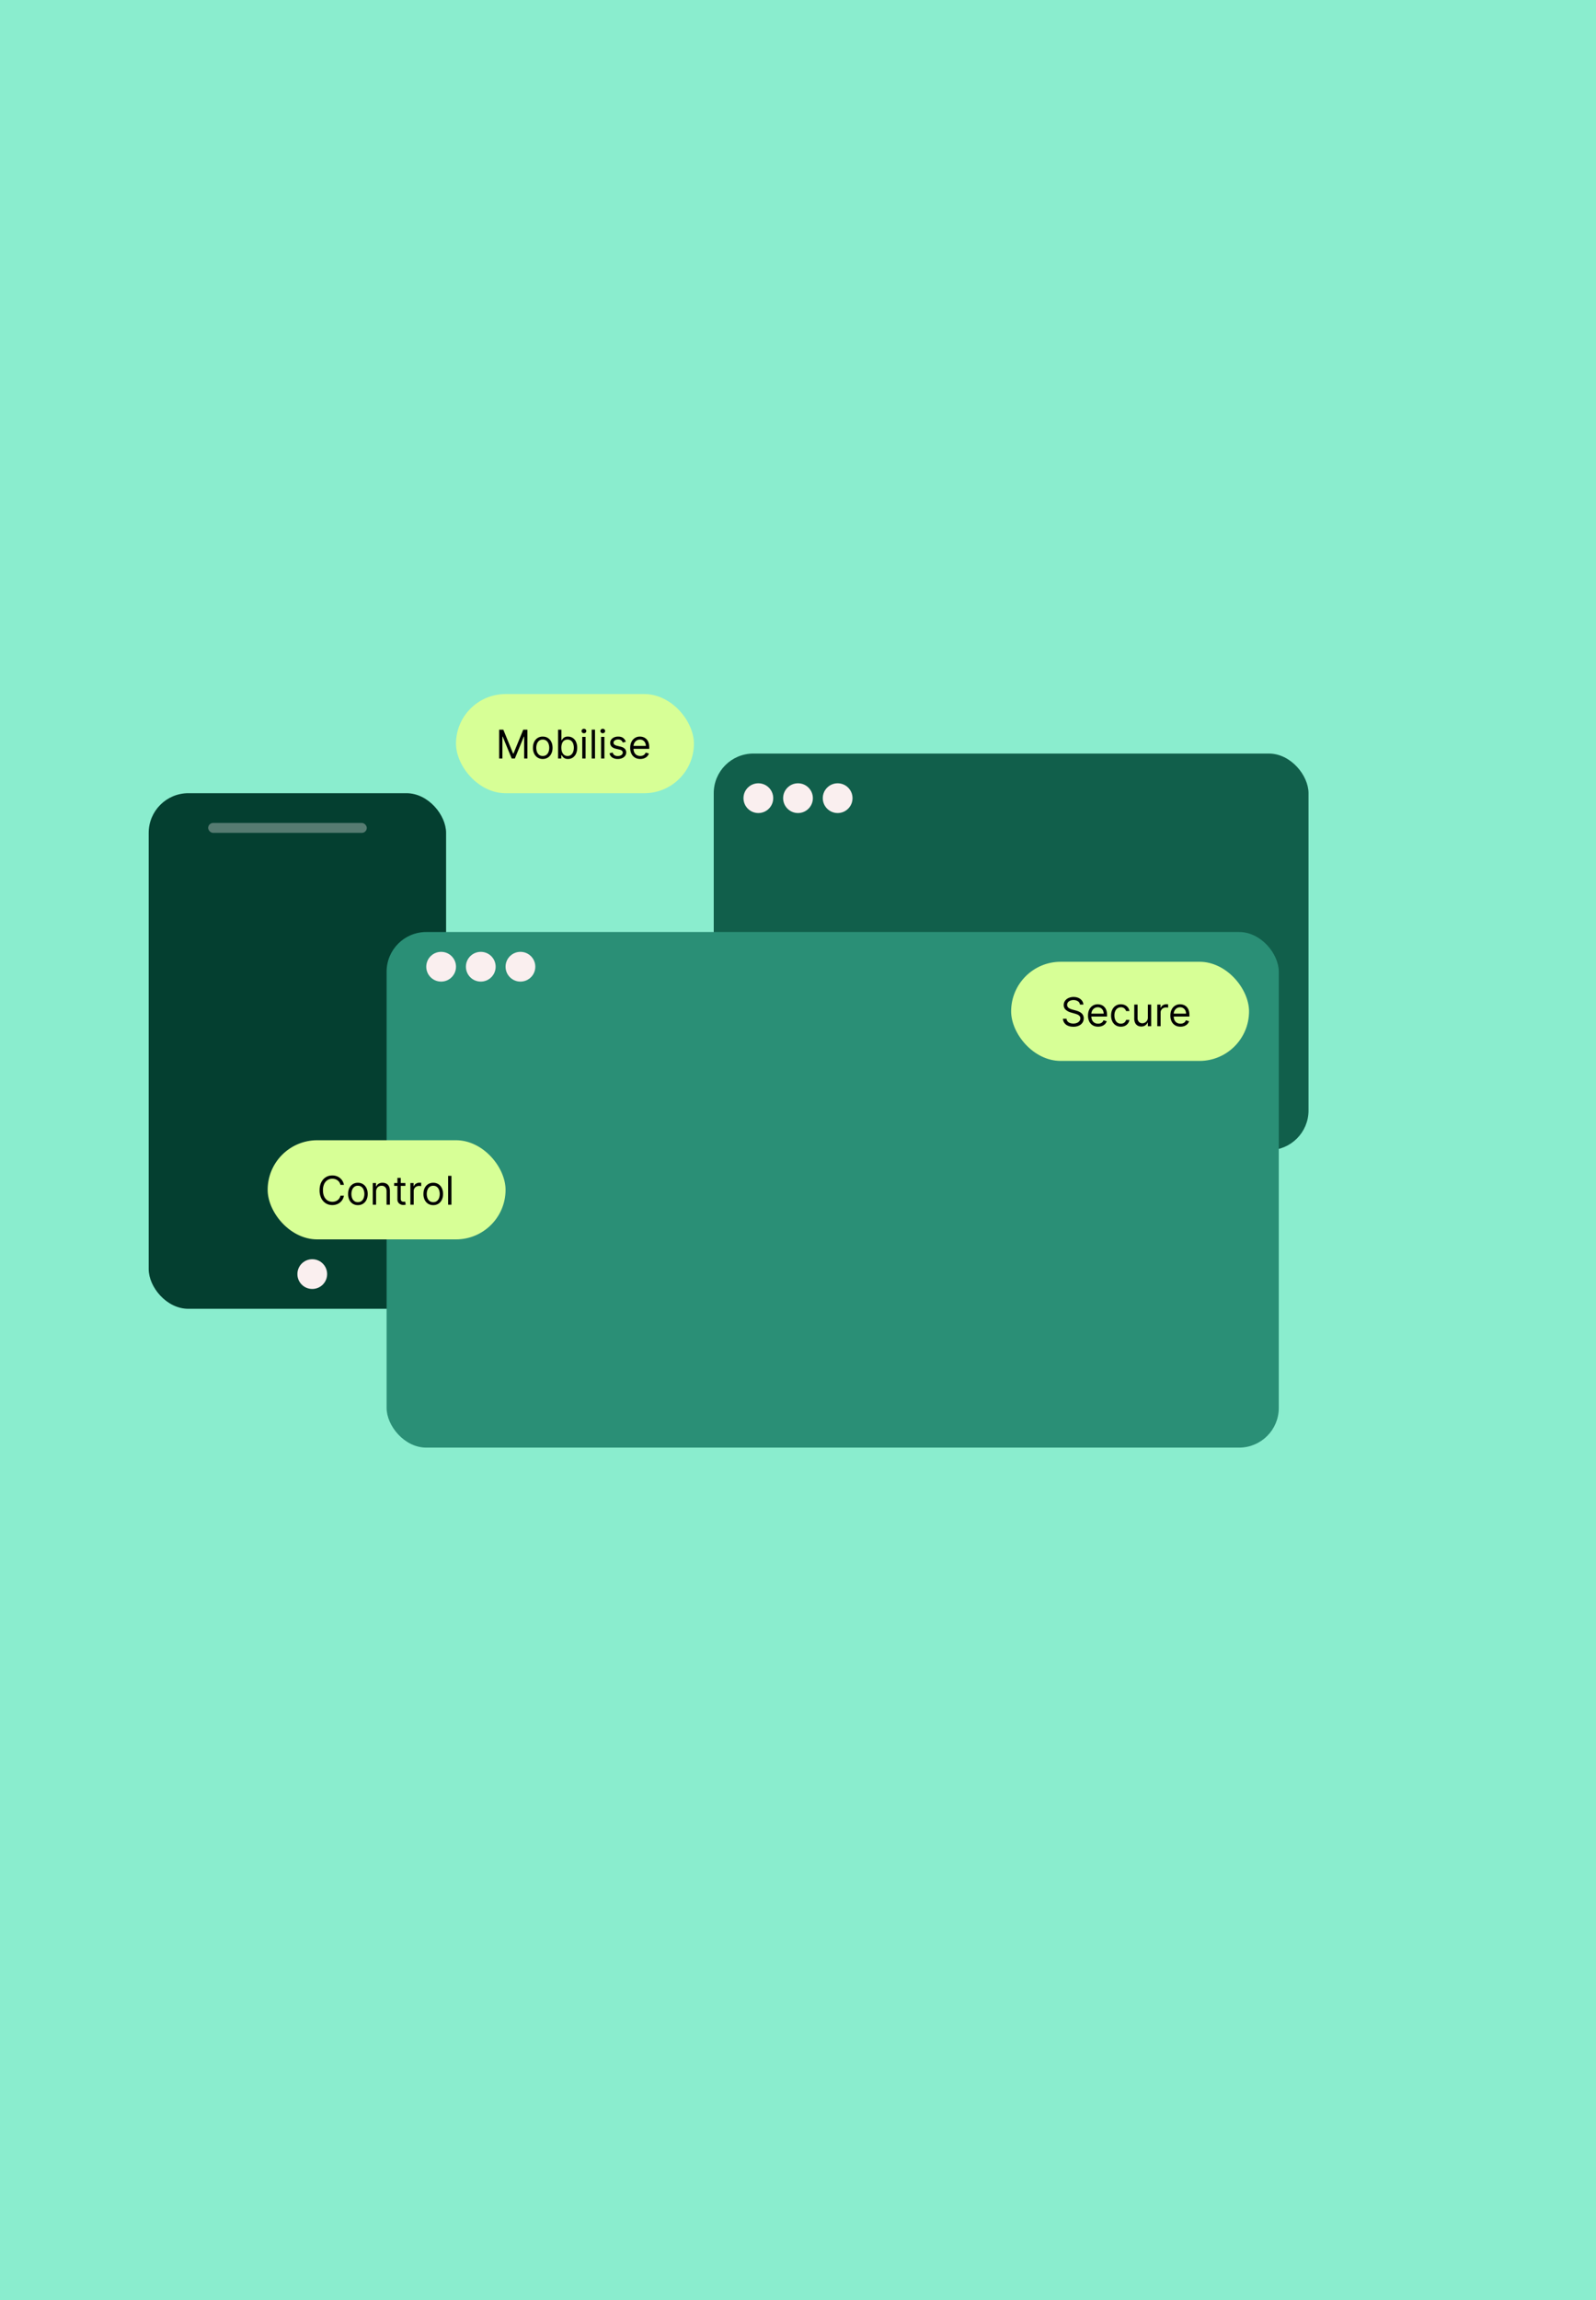
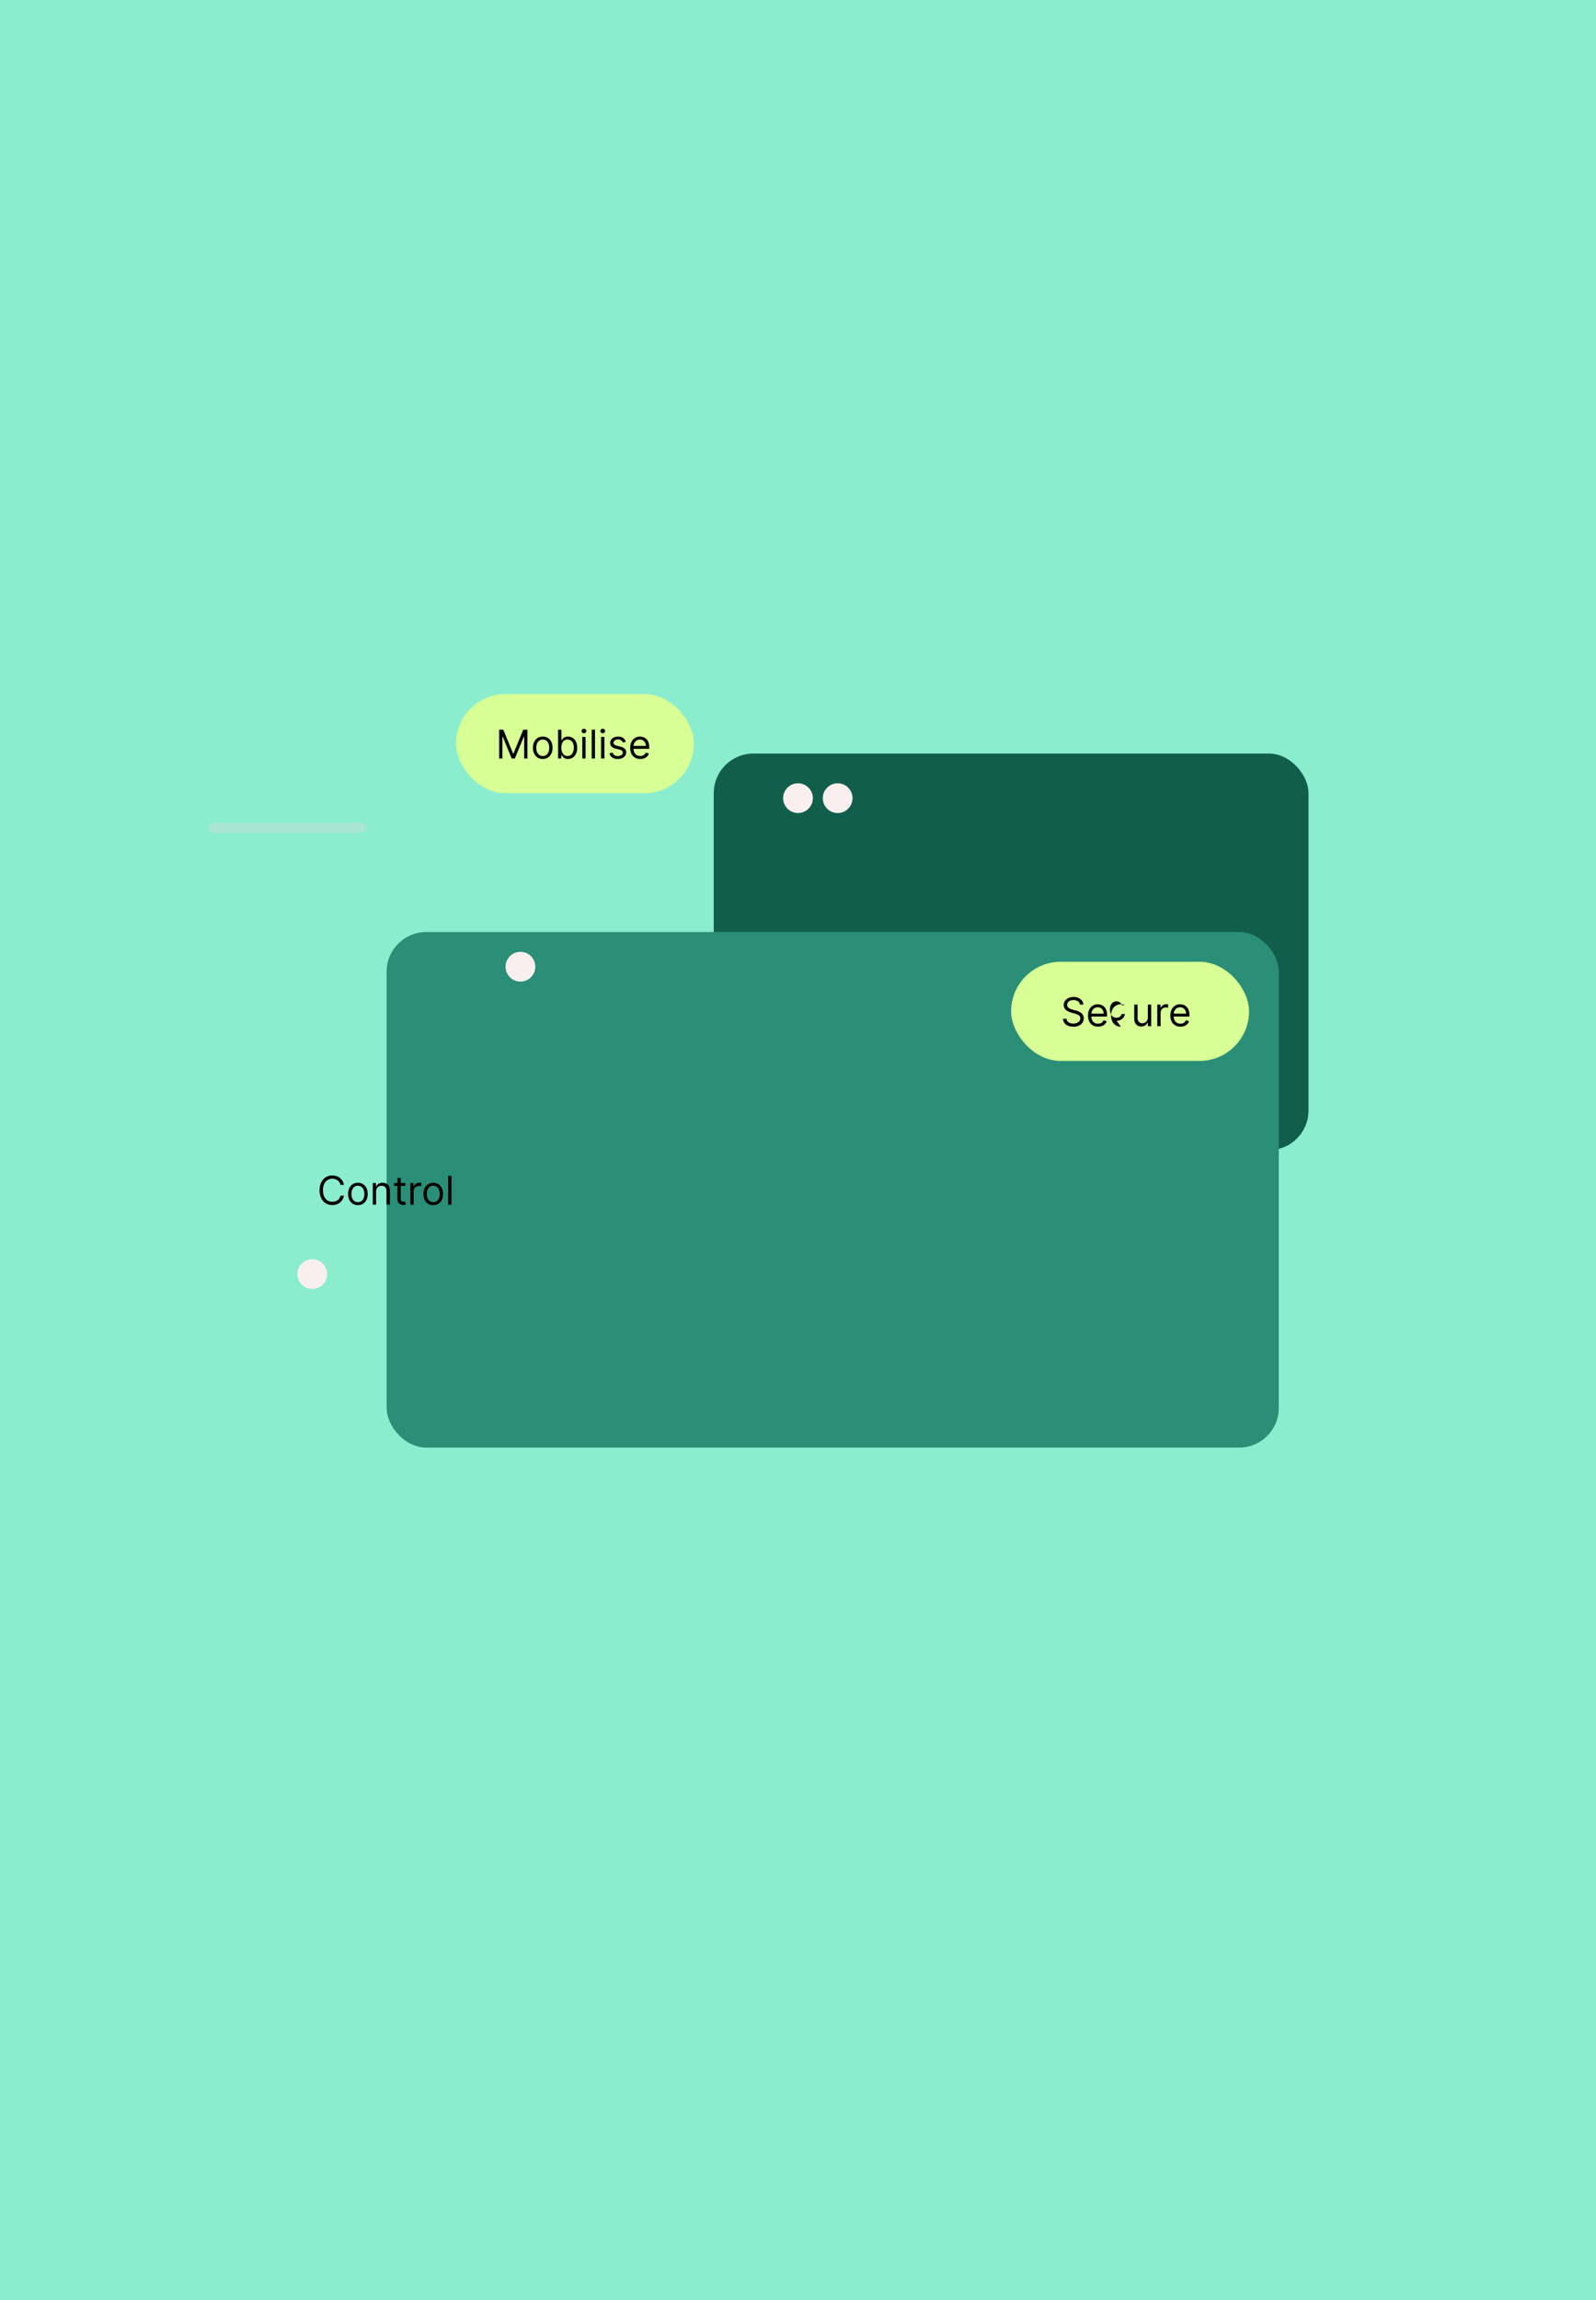
<svg xmlns="http://www.w3.org/2000/svg" width="161" height="232" fill="none">
  <path fill="#8AEDCE" d="M0 0h161v232H0z" />
-   <rect width="30" height="52" x="15" y="80" fill="#043F30" rx="4" />
  <rect width="60" height="40" x="72" y="76" fill="#115F4B" rx="4" />
  <rect width="90" height="52" x="39" y="94" fill="#2A8F76" rx="4" />
-   <circle cx="44.5" cy="97.5" r="1.5" fill="#FAEFEF" />
-   <circle cx="48.5" cy="97.5" r="1.5" fill="#FAEFEF" />
  <circle cx="52.5" cy="97.5" r="1.5" fill="#FAEFEF" />
-   <circle cx="76.5" cy="80.5" r="1.5" fill="#FAEFEF" />
  <circle cx="80.5" cy="80.5" r="1.5" fill="#FAEFEF" />
  <circle cx="84.5" cy="80.5" r="1.5" fill="#FAEFEF" />
  <circle cx="31.5" cy="128.5" r="1.5" fill="#FAEFEF" />
  <rect width="16" height="1" x="21" y="83" fill="#D9D9D9" fill-opacity=".39" rx=".5" />
  <rect width="24" height="10" x="102" y="97" fill="#D7FF96" rx="5" />
-   <path fill="#000" d="M108.943 101.318a.444.444 0 0 0-.207-.335.792.792 0 0 0-.446-.119.84.84 0 0 0-.338.062.542.542 0 0 0-.225.172.413.413 0 0 0-.079.249c0 .077.018.144.055.2a.49.49 0 0 0 .145.138c.059.036.12.065.185.089.064.023.123.041.177.056l.296.079c.075.02.16.047.253.082a1.2 1.2 0 0 1 .268.144.663.663 0 0 1 .297.575.761.761 0 0 1-.124.426.835.835 0 0 1-.358.303 1.306 1.306 0 0 1-.569.112c-.209 0-.389-.033-.541-.101a.8.8 0 0 1-.505-.7h.364a.45.45 0 0 0 .111.273.593.593 0 0 0 .247.159 1 1 0 0 0 .324.051.965.965 0 0 0 .362-.065.619.619 0 0 0 .254-.185.435.435 0 0 0 .094-.278.34.34 0 0 0-.081-.236.592.592 0 0 0-.213-.148 2.128 2.128 0 0 0-.286-.099l-.358-.103a1.314 1.314 0 0 1-.539-.28.611.611 0 0 1-.199-.475c0-.163.044-.305.132-.426a.876.876 0 0 1 .358-.285 1.21 1.21 0 0 1 .504-.102c.188 0 .354.034.5.101a.857.857 0 0 1 .347.273.679.679 0 0 1 .136.393h-.341Zm1.829 2.227c-.21 0-.391-.046-.544-.139a.941.941 0 0 1-.351-.392 1.34 1.34 0 0 1-.122-.588c0-.223.041-.42.122-.591a.92.92 0 0 1 .861-.545c.114 0 .226.019.337.057a.813.813 0 0 1 .302.184.89.89 0 0 1 .218.335c.054.14.081.311.081.515v.142h-1.682v-.29h1.341a.722.722 0 0 0-.074-.33.556.556 0 0 0-.523-.312.602.602 0 0 0-.346.099.656.656 0 0 0-.223.256.752.752 0 0 0-.078.338v.193c0 .165.028.305.085.419a.612.612 0 0 0 .24.26.699.699 0 0 0 .356.088.718.718 0 0 0 .239-.037.503.503 0 0 0 .186-.113.525.525 0 0 0 .121-.191l.324.091a.72.72 0 0 1-.172.29.844.844 0 0 1-.298.193 1.1 1.1 0 0 1-.4.068Zm2.3 0a.946.946 0 0 1-.528-.144.94.94 0 0 1-.341-.4 1.344 1.344 0 0 1-.12-.581c0-.221.041-.417.123-.586a.92.92 0 0 1 .86-.544c.154 0 .292.028.415.085a.795.795 0 0 1 .303.239.747.747 0 0 1 .146.358h-.335a.512.512 0 0 0-.523-.381.591.591 0 0 0-.344.102.67.67 0 0 0-.228.286 1.054 1.054 0 0 0-.081.43c0 .169.026.315.079.44.054.125.13.222.227.292a.592.592 0 0 0 .347.103.603.603 0 0 0 .237-.045.493.493 0 0 0 .286-.335h.335a.783.783 0 0 1-.435.592.94.94 0 0 1-.423.089Zm2.723-.937v-1.29h.335v2.182h-.335v-.369h-.023a.712.712 0 0 1-.238.282.688.688 0 0 1-.409.115.725.725 0 0 1-.364-.089.633.633 0 0 1-.25-.273 1.029 1.029 0 0 1-.091-.461v-1.387h.335v1.364a.53.53 0 0 0 .134.38c.09.095.204.143.344.143a.579.579 0 0 0 .473-.26.595.595 0 0 0 .089-.337Zm.949.892v-2.182h.324v.33h.023a.525.525 0 0 1 .216-.263.636.636 0 0 1 .352-.101l.092.002c.037 0 .065.002.084.004v.341a.971.971 0 0 0-.078-.013.731.731 0 0 0-.126-.01.587.587 0 0 0-.284.067.491.491 0 0 0-.267.444v1.381h-.336Zm2.337.045c-.21 0-.392-.046-.544-.139a.928.928 0 0 1-.351-.392 1.34 1.34 0 0 1-.122-.588c0-.223.041-.42.122-.591a.92.92 0 0 1 .861-.545c.114 0 .226.019.337.057.11.037.211.099.302.184a.888.888 0 0 1 .217.335c.054.14.081.311.081.515v.142h-1.681v-.29h1.34a.722.722 0 0 0-.073-.33.565.565 0 0 0-.523-.312.605.605 0 0 0-.347.099.665.665 0 0 0-.223.256.752.752 0 0 0-.078.338v.193c0 .165.029.305.085.419a.612.612 0 0 0 .24.26.705.705 0 0 0 .357.088.718.718 0 0 0 .239-.037.503.503 0 0 0 .186-.113.51.51 0 0 0 .12-.191l.324.091a.71.71 0 0 1-.172.29.835.835 0 0 1-.298.193 1.091 1.091 0 0 1-.399.068Z" />
-   <rect width="24" height="10" x="27" y="115" fill="#D7FF96" rx="5" />
+   <path fill="#000" d="M108.943 101.318a.444.444 0 0 0-.207-.335.792.792 0 0 0-.446-.119.84.84 0 0 0-.338.062.542.542 0 0 0-.225.172.413.413 0 0 0-.079.249c0 .077.018.144.055.2a.49.49 0 0 0 .145.138c.059.036.12.065.185.089.064.023.123.041.177.056l.296.079c.075.02.16.047.253.082a1.2 1.2 0 0 1 .268.144.663.663 0 0 1 .297.575.761.761 0 0 1-.124.426.835.835 0 0 1-.358.303 1.306 1.306 0 0 1-.569.112c-.209 0-.389-.033-.541-.101a.8.8 0 0 1-.505-.7h.364a.45.45 0 0 0 .111.273.593.593 0 0 0 .247.159 1 1 0 0 0 .324.051.965.965 0 0 0 .362-.065.619.619 0 0 0 .254-.185.435.435 0 0 0 .094-.278.34.34 0 0 0-.081-.236.592.592 0 0 0-.213-.148 2.128 2.128 0 0 0-.286-.099l-.358-.103a1.314 1.314 0 0 1-.539-.28.611.611 0 0 1-.199-.475c0-.163.044-.305.132-.426a.876.876 0 0 1 .358-.285 1.21 1.21 0 0 1 .504-.102c.188 0 .354.034.5.101a.857.857 0 0 1 .347.273.679.679 0 0 1 .136.393h-.341Zm1.829 2.227c-.21 0-.391-.046-.544-.139a.941.941 0 0 1-.351-.392 1.34 1.34 0 0 1-.122-.588c0-.223.041-.42.122-.591a.92.92 0 0 1 .861-.545c.114 0 .226.019.337.057a.813.813 0 0 1 .302.184.89.89 0 0 1 .218.335c.054.14.081.311.081.515v.142h-1.682v-.29h1.341a.722.722 0 0 0-.074-.33.556.556 0 0 0-.523-.312.602.602 0 0 0-.346.099.656.656 0 0 0-.223.256.752.752 0 0 0-.078.338v.193c0 .165.028.305.085.419a.612.612 0 0 0 .24.26.699.699 0 0 0 .356.088.718.718 0 0 0 .239-.037.503.503 0 0 0 .186-.113.525.525 0 0 0 .121-.191l.324.091a.72.72 0 0 1-.172.29.844.844 0 0 1-.298.193 1.1 1.1 0 0 1-.4.068Zm2.3 0a.946.946 0 0 1-.528-.144.94.94 0 0 1-.341-.4 1.344 1.344 0 0 1-.12-.581c0-.221.041-.417.123-.586a.92.92 0 0 1 .86-.544c.154 0 .292.028.415.085h-.335a.512.512 0 0 0-.523-.381.591.591 0 0 0-.344.102.67.67 0 0 0-.228.286 1.054 1.054 0 0 0-.081.43c0 .169.026.315.079.44.054.125.13.222.227.292a.592.592 0 0 0 .347.103.603.603 0 0 0 .237-.045.493.493 0 0 0 .286-.335h.335a.783.783 0 0 1-.435.592.94.94 0 0 1-.423.089Zm2.723-.937v-1.29h.335v2.182h-.335v-.369h-.023a.712.712 0 0 1-.238.282.688.688 0 0 1-.409.115.725.725 0 0 1-.364-.089.633.633 0 0 1-.25-.273 1.029 1.029 0 0 1-.091-.461v-1.387h.335v1.364a.53.53 0 0 0 .134.38c.09.095.204.143.344.143a.579.579 0 0 0 .473-.26.595.595 0 0 0 .089-.337Zm.949.892v-2.182h.324v.33h.023a.525.525 0 0 1 .216-.263.636.636 0 0 1 .352-.101l.092.002c.037 0 .065.002.084.004v.341a.971.971 0 0 0-.078-.013.731.731 0 0 0-.126-.01.587.587 0 0 0-.284.067.491.491 0 0 0-.267.444v1.381h-.336Zm2.337.045c-.21 0-.392-.046-.544-.139a.928.928 0 0 1-.351-.392 1.34 1.34 0 0 1-.122-.588c0-.223.041-.42.122-.591a.92.92 0 0 1 .861-.545c.114 0 .226.019.337.057.11.037.211.099.302.184a.888.888 0 0 1 .217.335c.054.14.081.311.081.515v.142h-1.681v-.29h1.34a.722.722 0 0 0-.073-.33.565.565 0 0 0-.523-.312.605.605 0 0 0-.347.099.665.665 0 0 0-.223.256.752.752 0 0 0-.078.338v.193c0 .165.029.305.085.419a.612.612 0 0 0 .24.26.705.705 0 0 0 .357.088.718.718 0 0 0 .239-.037.503.503 0 0 0 .186-.113.51.51 0 0 0 .12-.191l.324.091a.71.71 0 0 1-.172.29.835.835 0 0 1-.298.193 1.091 1.091 0 0 1-.399.068Z" />
  <path fill="#000" d="M34.693 119.5h-.352a.736.736 0 0 0-.297-.46.808.808 0 0 0-.243-.12.988.988 0 0 0-.278-.039.887.887 0 0 0-.479.133.926.926 0 0 0-.34.394 1.463 1.463 0 0 0-.124.637c0 .252.041.465.125.638a.926.926 0 0 0 .339.394.953.953 0 0 0 .757.093.744.744 0 0 0 .54-.579h.352a1.107 1.107 0 0 1-.757.885 1.326 1.326 0 0 1-.413.064c-.248 0-.469-.061-.662-.182a1.249 1.249 0 0 1-.456-.517 1.776 1.776 0 0 1-.166-.796c0-.306.055-.572.166-.795.11-.223.263-.396.456-.517s.414-.182.662-.182a1.3 1.3 0 0 1 .413.064 1.124 1.124 0 0 1 .612.486c.07.116.119.249.145.399Zm1.41 2.045a.949.949 0 0 1-.518-.14.955.955 0 0 1-.347-.394 1.328 1.328 0 0 1-.123-.591c0-.227.04-.425.123-.595a.958.958 0 0 1 .347-.395.957.957 0 0 1 .518-.14.95.95 0 0 1 .517.14.945.945 0 0 1 .347.395c.083.17.125.368.125.595 0 .226-.042.423-.125.591a.943.943 0 0 1-.347.394.942.942 0 0 1-.517.14Zm0-.301c.15 0 .273-.038.37-.115a.673.673 0 0 0 .214-.302c.047-.125.07-.261.07-.407a1.17 1.17 0 0 0-.07-.407.691.691 0 0 0-.214-.306.574.574 0 0 0-.37-.116.574.574 0 0 0-.369.116.69.69 0 0 0-.215.306 1.17 1.17 0 0 0-.07.407c0 .146.024.282.07.407a.673.673 0 0 0 .215.302c.097.077.22.115.37.115Zm1.836-1.056v1.312h-.335v-2.182h.324v.341h.028a.62.62 0 0 1 .233-.267.726.726 0 0 1 .403-.102c.148 0 .277.03.388.091.11.059.197.15.259.272.061.122.092.275.092.461v1.386h-.335v-1.364c0-.171-.045-.305-.134-.4a.472.472 0 0 0-.366-.145.579.579 0 0 0-.287.07.495.495 0 0 0-.198.203.671.671 0 0 0-.072.324Zm2.953-.87v.284h-1.13v-.284h1.13Zm-.8-.523h.334v2.08c0 .095.014.166.042.213a.216.216 0 0 0 .108.094.438.438 0 0 0 .14.023.564.564 0 0 0 .148-.017l.068.301a.699.699 0 0 1-.25.039.67.67 0 0 1-.278-.061.542.542 0 0 1-.225-.186.532.532 0 0 1-.088-.315v-2.171Zm1.305 2.705v-2.182h.324v.33h.022a.523.523 0 0 1 .216-.263.637.637 0 0 1 .352-.101l.093.002c.037 0 .065.002.084.004v.341a1.038 1.038 0 0 0-.205-.023.59.59 0 0 0-.284.067.497.497 0 0 0-.267.444v1.381h-.335Zm2.308.045a.949.949 0 0 1-.519-.14.956.956 0 0 1-.346-.394 1.329 1.329 0 0 1-.124-.591c0-.227.041-.425.124-.595a.96.96 0 0 1 .346-.395.957.957 0 0 1 .519-.14.95.95 0 0 1 .517.14.945.945 0 0 1 .346.395c.084.17.126.368.126.595 0 .226-.042.423-.126.591a.942.942 0 0 1-.346.394.941.941 0 0 1-.517.14Zm0-.301c.15 0 .273-.038.37-.115a.673.673 0 0 0 .214-.302c.046-.125.07-.261.07-.407a1.17 1.17 0 0 0-.07-.407.69.69 0 0 0-.215-.306.574.574 0 0 0-.37-.116.574.574 0 0 0-.368.116.69.69 0 0 0-.215.306 1.17 1.17 0 0 0-.07.407c0 .146.024.282.07.407a.673.673 0 0 0 .215.302c.096.077.22.115.369.115Zm1.836-2.653v2.909h-.336v-2.909h.336Z" />
  <rect width="24" height="10" x="46" y="70" fill="#D7FF96" rx="5" />
  <path fill="#000" d="M50.352 73.59h.42l.99 2.416h.033l.99-2.415h.42V76.5h-.33v-2.21h-.028l-.91 2.21h-.318l-.909-2.21h-.028v2.21h-.33v-2.91Zm4.4 2.956a.951.951 0 0 1-.519-.141.956.956 0 0 1-.346-.394 1.331 1.331 0 0 1-.124-.59c0-.228.041-.426.124-.596a.954.954 0 0 1 .346-.395.951.951 0 0 1 .519-.14c.197 0 .37.047.517.14a.94.94 0 0 1 .346.395c.084.17.125.368.125.596 0 .225-.041.422-.125.59a.942.942 0 0 1-.346.394.944.944 0 0 1-.517.14Zm0-.302c.15 0 .273-.038.37-.115a.678.678 0 0 0 .214-.302c.046-.125.07-.26.07-.406a1.17 1.17 0 0 0-.07-.408.686.686 0 0 0-.215-.306.57.57 0 0 0-.37-.116.57.57 0 0 0-.368.116.686.686 0 0 0-.215.306 1.17 1.17 0 0 0-.07.407c0 .146.024.282.07.407a.678.678 0 0 0 .215.302c.096.077.22.115.369.115Zm1.546.256v-2.91h.335v1.075h.028c.025-.038.059-.086.102-.145a.598.598 0 0 1 .19-.16.685.685 0 0 1 .339-.07.865.865 0 0 1 .814.528 1.4 1.4 0 0 1 .118.597c0 .23-.04.431-.118.6a.93.93 0 0 1-.327.393.855.855 0 0 1-.481.138.698.698 0 0 1-.337-.07.626.626 0 0 1-.195-.16 2.88 2.88 0 0 1-.105-.151h-.04v.335h-.323Zm.33-1.09c0 .164.023.31.072.435a.658.658 0 0 0 .211.294.55.55 0 0 0 .341.105.55.55 0 0 0 .351-.11.678.678 0 0 0 .213-.302c.048-.126.072-.268.072-.423a1.15 1.15 0 0 0-.07-.415.641.641 0 0 0-.212-.294.559.559 0 0 0-.354-.11.56.56 0 0 0-.554.391 1.179 1.179 0 0 0-.07.428Zm2.108 1.09v-2.182h.336V76.5h-.336Zm.171-2.546a.238.238 0 0 1-.17-.066.214.214 0 0 1-.069-.16c0-.063.023-.117.07-.161a.239.239 0 0 1 .169-.067c.065 0 .121.022.168.067a.213.213 0 0 1 .07.16.213.213 0 0 1-.07.16.233.233 0 0 1-.168.067Zm1.114-.363V76.5h-.335v-2.91h.335Zm.614 2.909v-2.182h.335V76.5h-.335Zm.17-2.546a.238.238 0 0 1-.169-.066.214.214 0 0 1-.07-.16c0-.063.024-.117.07-.161a.238.238 0 0 1 .17-.067c.065 0 .12.022.167.067a.212.212 0 0 1 .071.16.212.212 0 0 1-.071.16.233.233 0 0 1-.168.067Zm2.325.853-.302.085a.564.564 0 0 0-.083-.146.408.408 0 0 0-.148-.12.537.537 0 0 0-.24-.047.573.573 0 0 0-.334.093c-.088.06-.132.138-.132.231 0 .084.03.15.09.198a.76.76 0 0 0 .285.12l.324.08c.195.047.34.12.436.218a.508.508 0 0 1 .143.373.554.554 0 0 1-.108.335.715.715 0 0 1-.298.233 1.09 1.09 0 0 1-.446.086.98.98 0 0 1-.552-.145.642.642 0 0 1-.277-.424l.318-.08c.03.118.087.206.172.265a.577.577 0 0 0 .333.088c.157 0 .28-.033.373-.1.092-.067.139-.147.139-.24a.254.254 0 0 0-.08-.191.507.507 0 0 0-.244-.117l-.364-.085c-.2-.047-.346-.12-.44-.22a.533.533 0 0 1-.14-.376.54.54 0 0 1 .104-.327.706.706 0 0 1 .286-.223 1 1 0 0 1 .412-.081c.216 0 .385.047.508.142.124.094.212.22.265.375Zm1.459 1.739c-.21 0-.392-.047-.544-.14a.934.934 0 0 1-.351-.392 1.338 1.338 0 0 1-.122-.588c0-.223.04-.42.122-.59a.964.964 0 0 1 .344-.401.924.924 0 0 1 .517-.145c.113 0 .225.019.336.057a.838.838 0 0 1 .52.519c.054.14.081.311.081.515v.142H63.81v-.29h1.341a.715.715 0 0 0-.074-.33.557.557 0 0 0-.522-.312.602.602 0 0 0-.347.1.655.655 0 0 0-.223.255.75.75 0 0 0-.078.338v.193c0 .165.028.305.085.42.058.113.138.2.24.26a.703.703 0 0 0 .357.087.726.726 0 0 0 .238-.037.512.512 0 0 0 .186-.113.516.516 0 0 0 .121-.19l.324.09a.718.718 0 0 1-.172.29.837.837 0 0 1-.298.193 1.107 1.107 0 0 1-.4.069Z" />
</svg>